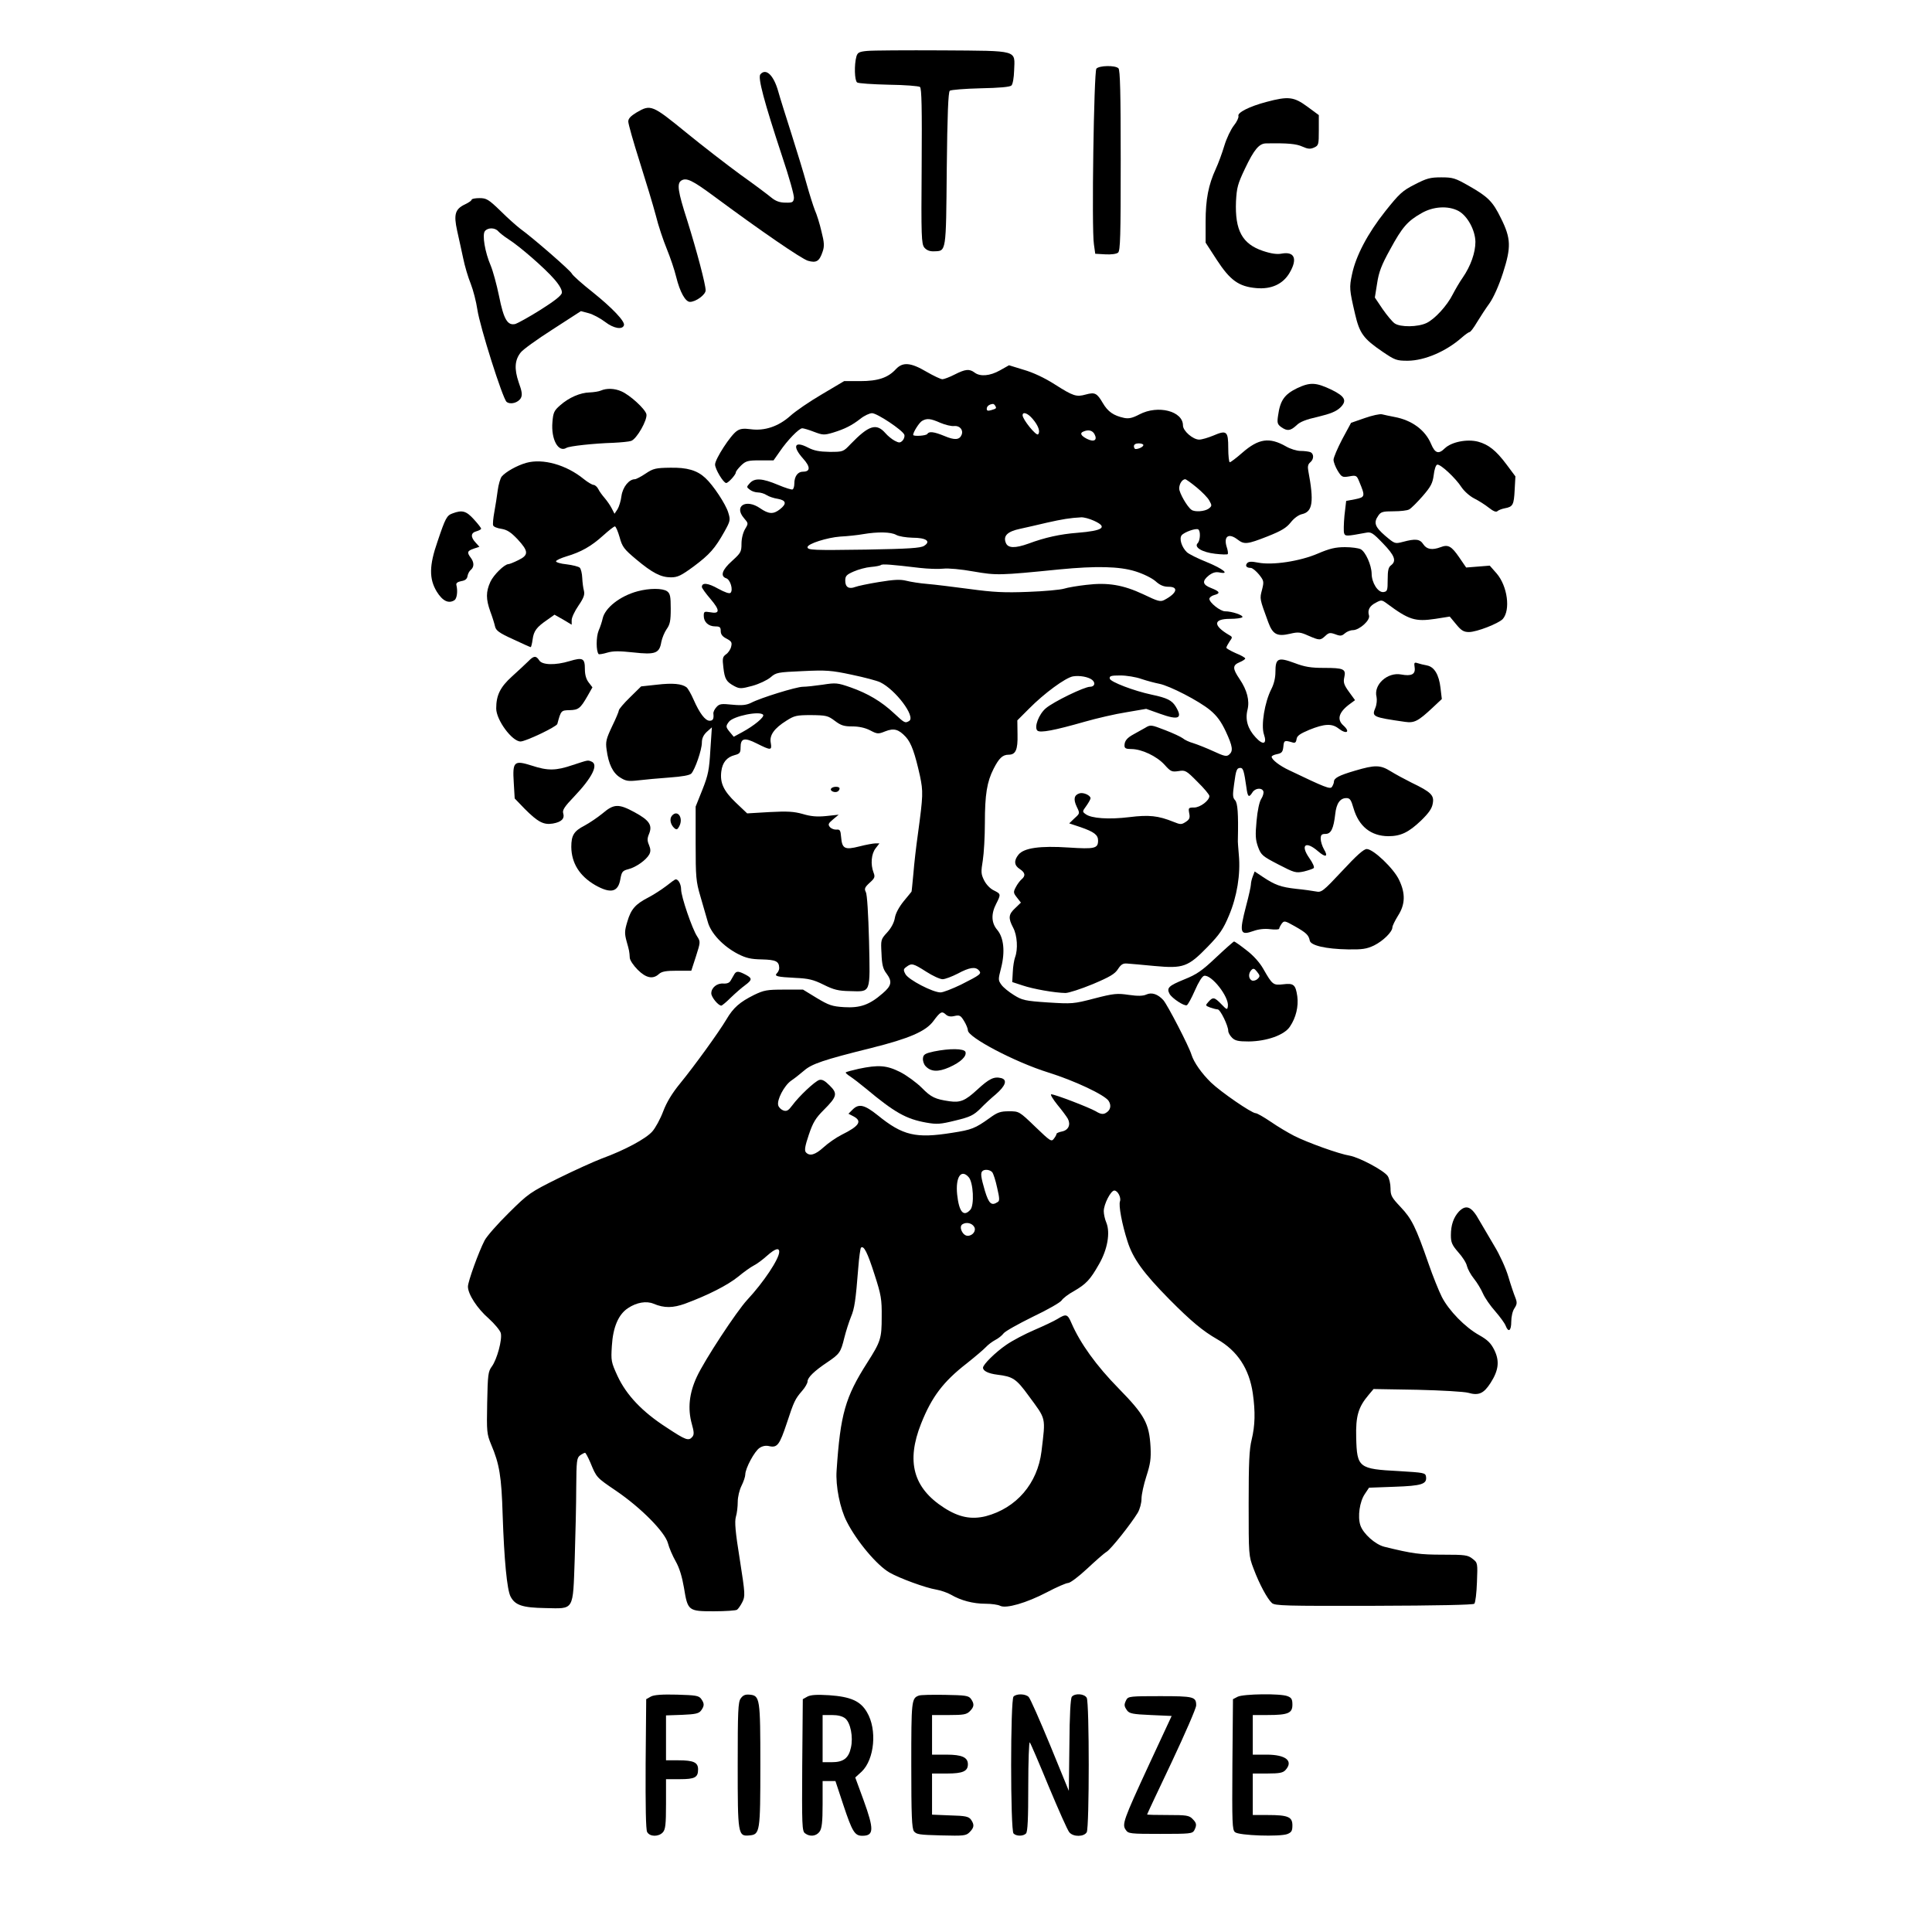
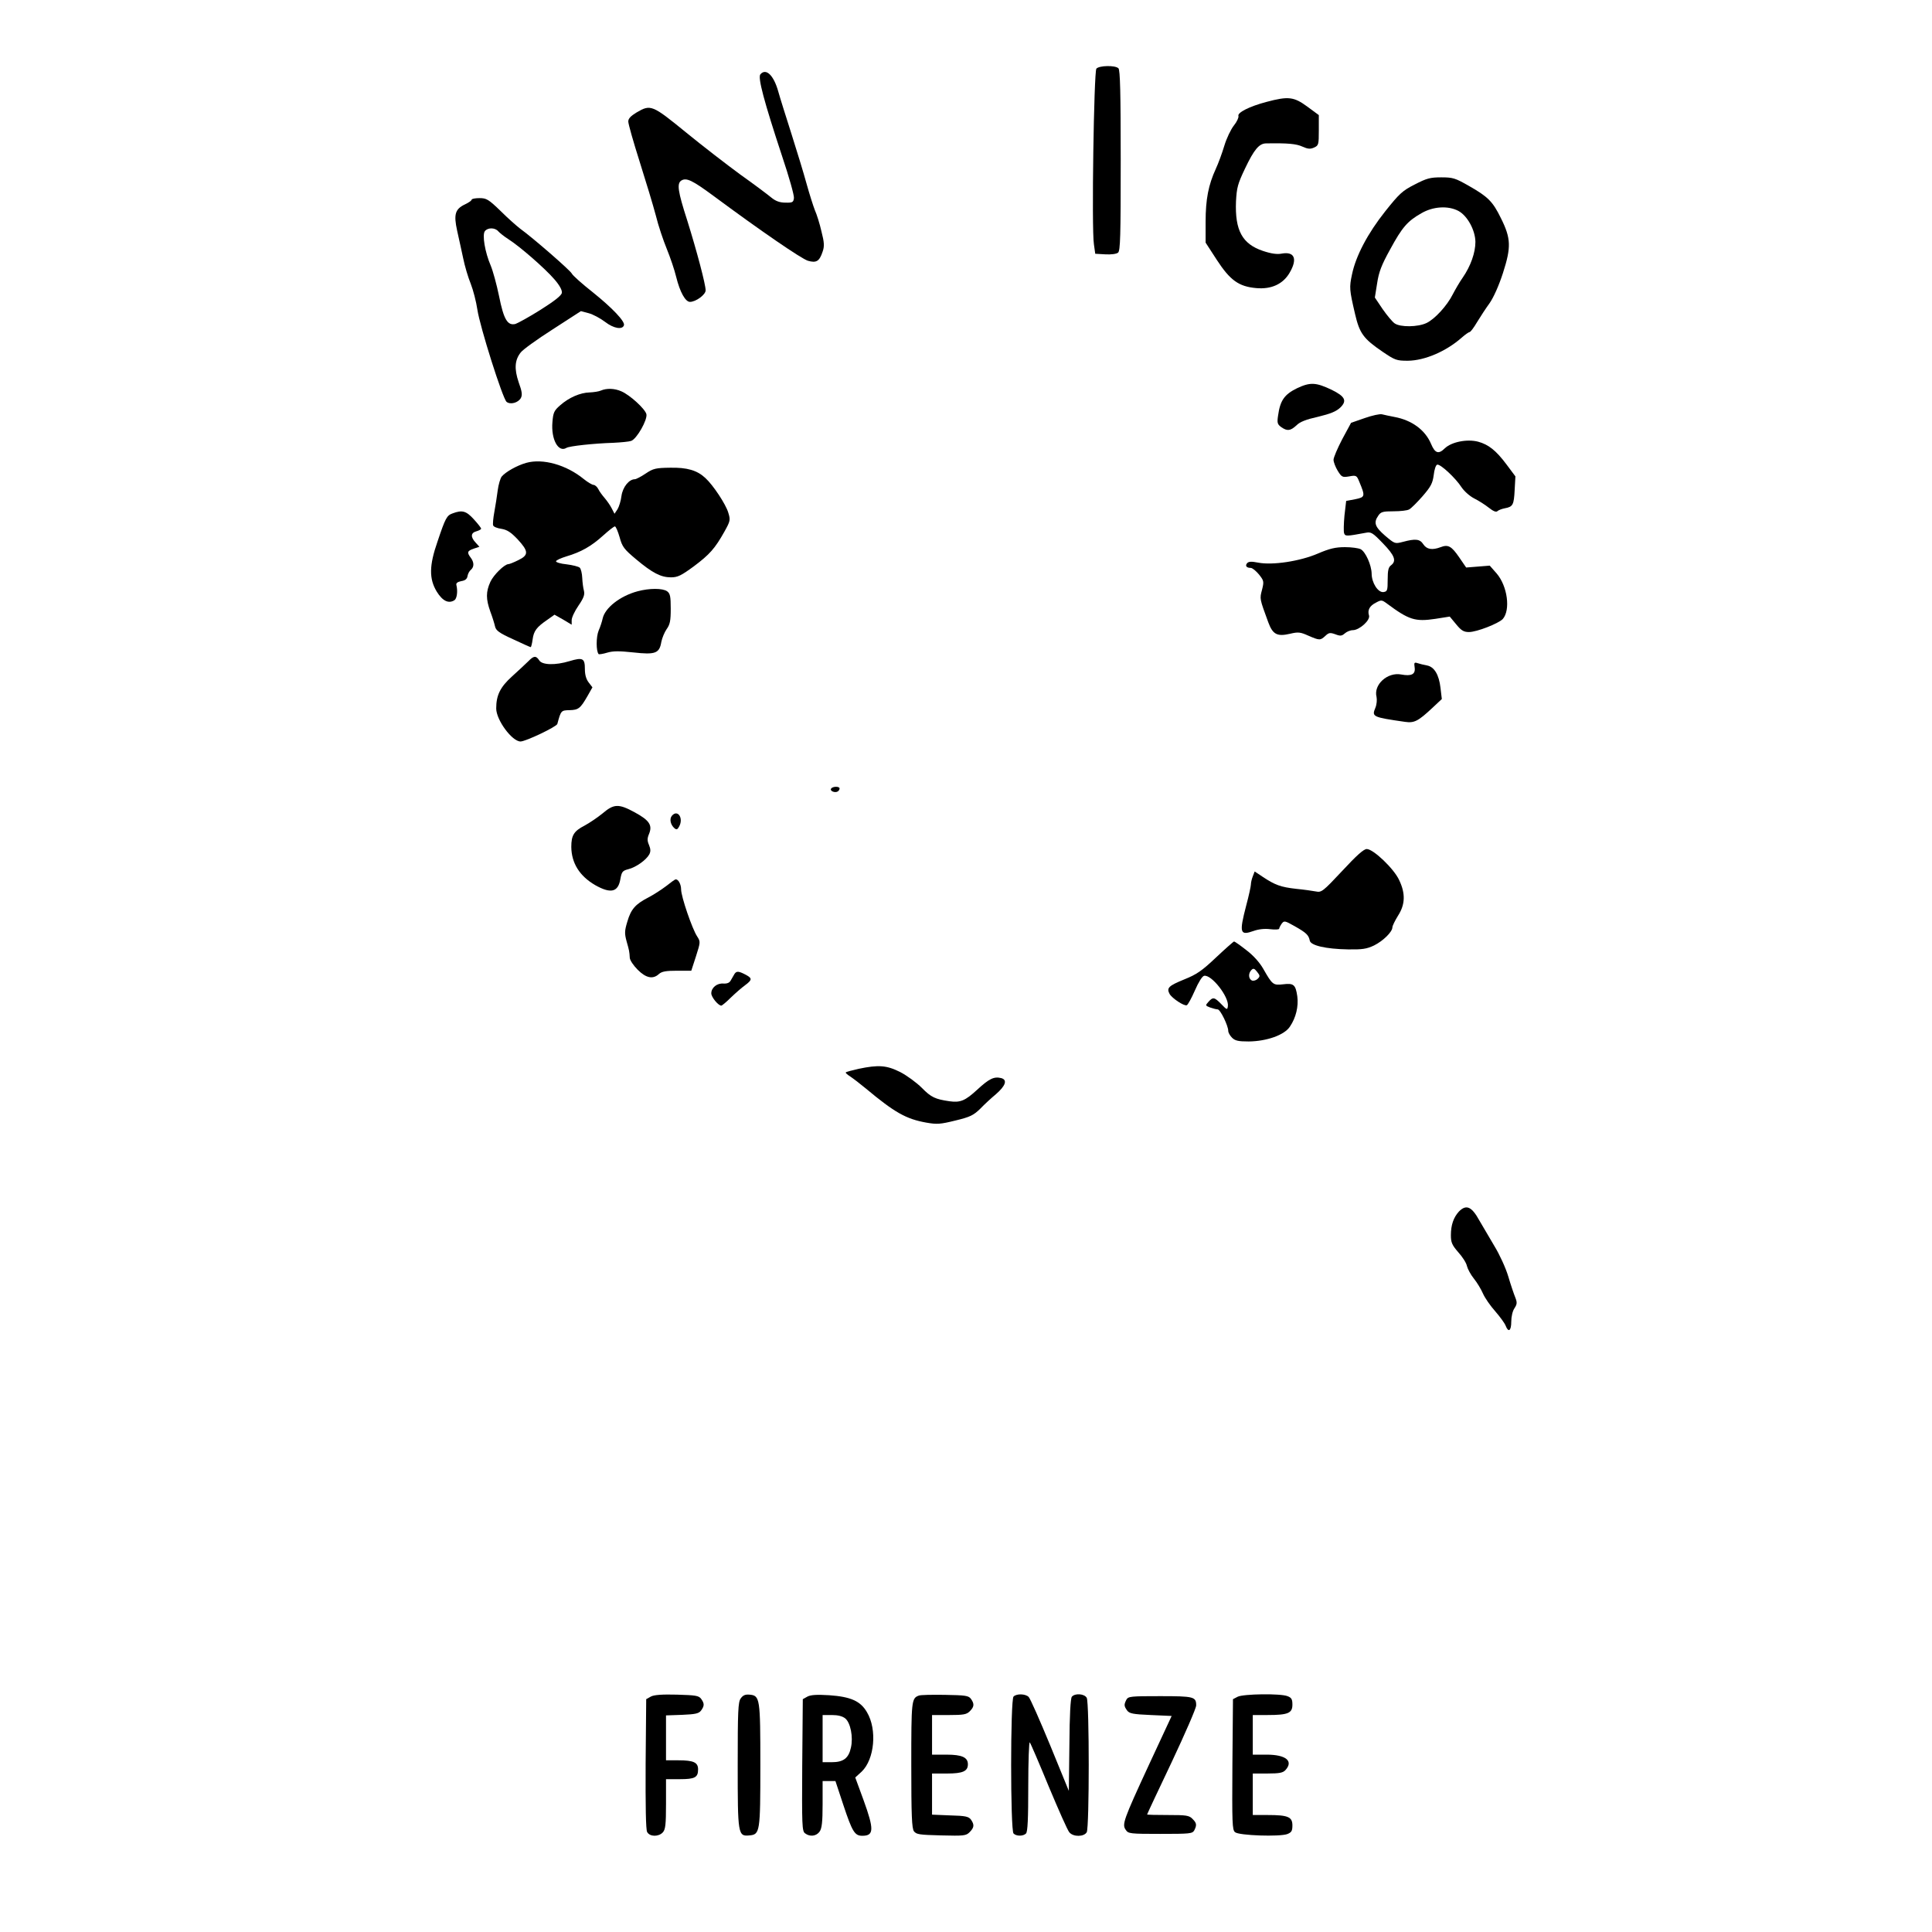
<svg xmlns="http://www.w3.org/2000/svg" version="1.0" width="1024pt" height="1024pt" viewBox="0 0 1024 1024" preserveAspectRatio="xMidYMid meet">
  <g transform="translate(0,1024) scale(0.1,-0.1)" fill="#000000" stroke="none">
-     <path d="M4595 9970 c-42 -4 -50 -9 -56 -30 -12 -43 -10 -127 4 -137 6 -5 82 -10 167 -12 85 -1 160 -7 166 -12 9 -7 11 -112 9 -420 -3 -375 -1 -411 14 -431 12 -14 28 -21 51 -20 66 2 64 -11 68 437 3 288 8 407 16 414 6 5 80 11 163 13 101 2 156 7 164 15 7 7 13 42 14 78 4 112 29 105 -380 108 -192 1 -372 0 -400 -3z" />
    <path d="M5811 9876 c-13 -16 -26 -851 -13 -931 l7 -50 53 -3 c31 -2 60 2 68 9 12 10 14 89 14 488 0 358 -3 480 -12 489 -17 17 -103 15 -117 -2z" />
    <path d="M4030 9846 c-14 -18 19 -142 116 -436 36 -107 64 -206 62 -220 -3 -22 -7 -25 -45 -24 -30 0 -52 8 -75 27 -18 15 -91 70 -163 121 -71 52 -202 153 -290 225 -178 145 -186 149 -261 105 -31 -19 -44 -32 -44 -48 0 -13 27 -108 60 -212 33 -104 72 -233 86 -286 13 -54 40 -133 58 -177 18 -44 41 -111 50 -149 20 -81 49 -132 73 -132 31 0 83 38 83 61 0 32 -47 209 -97 369 -51 158 -56 197 -32 213 27 17 59 1 169 -80 255 -189 467 -334 502 -345 45 -13 61 -3 78 48 10 28 9 49 -6 107 -9 40 -25 91 -35 113 -9 23 -29 86 -44 140 -15 55 -51 173 -80 264 -29 91 -61 192 -70 225 -24 86 -65 126 -95 91z" />
    <path d="M6713 9700 c-91 -24 -156 -57 -149 -75 2 -8 -8 -30 -24 -50 -16 -20 -39 -68 -51 -108 -12 -40 -32 -94 -45 -122 -39 -85 -54 -161 -54 -280 l0 -111 59 -91 c71 -109 117 -142 210 -150 79 -7 141 21 176 81 43 73 27 114 -41 102 -24 -5 -55 -1 -100 14 -110 37 -149 109 -143 262 4 74 9 93 48 175 48 101 75 133 112 133 114 2 159 -2 192 -17 29 -13 42 -14 62 -5 24 11 25 16 25 92 l0 80 -61 45 c-71 52 -100 56 -216 25z" />
    <path d="M7498 9262 c-65 -33 -81 -48 -156 -142 -93 -117 -156 -237 -176 -334 -15 -70 -14 -81 16 -210 24 -103 44 -131 147 -201 65 -44 73 -47 133 -47 89 1 202 49 286 123 18 16 37 29 41 29 5 0 23 24 40 53 17 28 47 74 66 100 21 30 49 92 71 160 44 137 43 183 -11 291 -43 88 -68 113 -170 171 -72 41 -84 45 -146 45 -59 0 -77 -5 -141 -38z m232 -140 c48 -26 89 -102 90 -164 0 -57 -25 -128 -67 -189 -17 -24 -40 -64 -53 -89 -30 -60 -95 -131 -139 -152 -46 -22 -139 -23 -169 -2 -12 8 -41 43 -64 76 l-41 61 12 75 c9 60 23 97 69 180 64 118 92 150 166 192 62 36 141 41 196 12z" />
    <path d="M2500 9182 c0 -5 -16 -16 -35 -25 -53 -25 -61 -53 -42 -140 9 -39 23 -105 32 -146 8 -40 26 -101 40 -135 13 -33 29 -95 35 -136 13 -90 134 -472 155 -490 20 -16 62 -5 76 21 8 16 6 34 -12 83 -24 71 -21 118 11 158 10 14 86 69 169 122 l150 97 41 -11 c23 -6 62 -27 87 -46 45 -35 92 -43 100 -18 7 20 -62 92 -164 174 -57 45 -108 90 -113 101 -10 18 -205 188 -273 237 -17 13 -64 54 -103 93 -65 63 -76 69 -113 69 -23 0 -41 -4 -41 -8z m141 -168 c8 -9 32 -28 54 -42 60 -38 194 -155 243 -212 28 -32 42 -58 40 -72 -2 -14 -37 -42 -113 -90 -60 -38 -121 -71 -133 -75 -42 -10 -62 23 -87 148 -13 63 -33 135 -44 161 -31 72 -46 164 -31 183 16 20 54 19 71 -1z" />
-     <path d="M4749 8284 c-42 -46 -95 -64 -190 -64 l-85 0 -118 -70 c-65 -38 -141 -90 -168 -115 -62 -55 -135 -80 -209 -70 -37 5 -56 3 -73 -9 -33 -21 -116 -149 -116 -178 0 -24 44 -98 59 -98 11 0 51 44 51 56 0 6 13 22 28 37 25 24 36 27 100 27 l72 0 33 47 c40 59 102 123 119 123 7 0 35 -8 63 -19 45 -17 53 -18 100 -4 62 19 100 38 146 74 20 16 48 29 61 29 27 0 162 -90 171 -114 3 -8 -1 -22 -9 -31 -13 -13 -19 -13 -42 -1 -15 8 -37 26 -49 40 -48 55 -88 42 -184 -57 -40 -42 -40 -42 -112 -42 -55 1 -82 6 -115 23 -71 37 -84 7 -26 -58 40 -44 40 -70 0 -70 -28 0 -46 -25 -46 -64 0 -14 -4 -27 -9 -30 -4 -3 -39 8 -77 24 -83 35 -124 38 -150 9 -18 -20 -18 -21 1 -35 10 -8 29 -14 42 -14 13 0 34 -6 46 -14 12 -8 39 -17 60 -20 44 -8 48 -26 11 -55 -35 -28 -60 -26 -105 5 -75 52 -141 12 -86 -52 24 -28 24 -28 6 -58 -11 -19 -19 -50 -19 -78 0 -43 -4 -49 -50 -91 -53 -47 -64 -81 -31 -92 22 -7 38 -62 23 -77 -6 -6 -29 2 -66 22 -53 30 -86 34 -86 9 0 -6 21 -35 46 -64 51 -60 50 -80 -2 -70 -31 5 -34 4 -34 -19 0 -33 25 -56 61 -56 24 0 29 -4 29 -25 0 -17 9 -29 31 -40 26 -14 30 -20 24 -43 -3 -14 -16 -33 -27 -40 -18 -13 -20 -22 -14 -70 7 -62 16 -76 59 -99 27 -14 36 -14 95 2 36 10 78 30 96 45 30 26 37 27 170 33 125 6 152 4 260 -19 67 -14 135 -32 151 -40 81 -39 189 -182 154 -205 -22 -13 -24 -12 -80 40 -67 63 -140 106 -231 138 -69 24 -78 25 -148 14 -41 -6 -88 -11 -105 -11 -34 0 -225 -59 -274 -85 -25 -12 -47 -15 -99 -10 -59 6 -69 5 -85 -13 -10 -11 -17 -26 -16 -34 3 -28 -2 -38 -20 -38 -23 0 -53 39 -85 112 -13 30 -30 59 -37 65 -25 19 -73 24 -158 14 l-83 -9 -59 -58 c-33 -32 -59 -63 -59 -69 0 -6 -16 -44 -36 -85 -31 -66 -35 -81 -29 -123 10 -76 33 -124 72 -148 30 -19 43 -21 96 -15 34 4 108 11 165 15 69 5 107 12 116 21 20 22 56 126 56 164 0 22 8 40 26 57 l27 24 -8 -120 c-6 -104 -11 -132 -42 -210 l-36 -90 0 -195 c0 -179 2 -202 25 -280 14 -47 31 -107 39 -135 16 -61 81 -130 160 -171 43 -22 69 -28 127 -29 75 -2 91 -10 92 -46 0 -8 -5 -20 -12 -27 -16 -16 0 -20 99 -25 67 -3 94 -9 148 -36 54 -27 79 -33 139 -34 114 -3 108 -17 102 265 -4 145 -10 247 -17 260 -9 17 -6 25 20 49 27 24 30 31 21 54 -17 44 -12 100 11 129 l20 26 -21 0 c-11 0 -50 -7 -85 -16 -78 -20 -92 -12 -97 49 -3 36 -6 42 -25 40 -11 -1 -27 5 -34 13 -12 14 -9 20 16 41 l30 25 -66 -7 c-49 -5 -82 -2 -125 11 -47 13 -80 15 -176 10 l-118 -7 -60 57 c-65 62 -85 105 -77 166 6 47 29 75 71 86 27 7 31 13 31 40 0 50 20 55 87 21 74 -37 80 -37 73 4 -8 40 18 77 84 118 41 26 53 29 130 29 80 -1 89 -3 125 -30 33 -25 49 -30 93 -30 35 0 68 -7 95 -21 38 -20 43 -20 80 -5 46 18 71 11 109 -30 29 -32 48 -86 75 -207 17 -83 17 -101 -11 -307 -9 -63 -20 -158 -24 -210 -5 -52 -9 -96 -10 -96 -1 -1 -19 -24 -41 -50 -25 -31 -43 -64 -47 -88 -4 -25 -19 -54 -41 -78 -34 -37 -34 -39 -30 -112 2 -58 8 -82 26 -105 32 -43 28 -65 -20 -106 -70 -61 -119 -78 -204 -73 -64 4 -81 10 -146 49 l-72 44 -101 0 c-90 0 -106 -3 -158 -28 -76 -38 -110 -67 -147 -130 -41 -69 -170 -247 -246 -340 -41 -50 -71 -99 -89 -147 -15 -40 -41 -88 -58 -107 -33 -38 -146 -99 -267 -143 -42 -16 -146 -63 -231 -105 -149 -74 -158 -80 -262 -183 -60 -59 -118 -125 -129 -147 -31 -60 -88 -217 -88 -244 0 -40 49 -116 110 -169 31 -28 60 -63 64 -77 9 -34 -20 -140 -47 -177 -20 -27 -22 -43 -25 -193 -3 -154 -2 -165 21 -221 44 -103 55 -170 61 -373 8 -238 23 -397 42 -433 24 -46 63 -59 184 -61 155 -3 146 -19 156 261 4 125 8 296 8 380 1 140 3 155 20 168 11 8 23 14 27 14 3 0 16 -24 28 -52 33 -80 31 -78 137 -150 132 -90 258 -218 274 -277 6 -24 25 -68 41 -96 20 -35 34 -82 44 -140 20 -123 23 -125 159 -125 61 0 116 4 122 8 6 4 19 22 28 40 16 32 16 41 -13 226 -24 148 -28 200 -21 226 6 19 10 55 10 80 0 26 9 63 20 85 11 22 20 49 20 60 0 32 49 124 76 141 15 10 33 14 52 9 42 -9 54 8 92 122 38 116 44 128 81 171 16 18 29 41 29 50 0 21 36 56 105 102 65 44 71 52 90 130 9 36 25 85 35 110 19 45 25 85 39 262 4 54 11 101 14 105 15 14 35 -26 72 -142 35 -108 39 -131 38 -225 0 -114 -5 -130 -77 -243 -116 -182 -142 -272 -162 -571 -6 -81 18 -202 54 -271 52 -103 160 -232 227 -270 52 -30 191 -81 247 -90 23 -4 59 -16 78 -27 53 -31 118 -48 183 -48 32 0 67 -5 78 -11 31 -16 139 15 248 72 51 27 102 49 112 49 11 0 56 34 100 75 44 41 91 83 105 91 24 16 126 144 164 206 11 19 20 51 20 74 0 23 12 77 26 120 21 65 25 93 22 154 -7 126 -31 170 -169 311 -119 121 -204 240 -250 346 -21 49 -28 51 -75 22 -18 -11 -73 -37 -122 -58 -49 -21 -116 -56 -149 -79 -57 -39 -123 -104 -123 -121 0 -17 28 -31 76 -37 82 -10 100 -21 166 -112 94 -128 90 -109 68 -294 -21 -171 -133 -301 -295 -344 -77 -19 -143 -6 -222 45 -163 105 -201 245 -121 446 56 141 117 222 242 319 44 35 90 74 101 86 11 12 33 29 50 38 16 8 36 24 44 35 8 11 78 50 155 88 78 37 146 76 153 87 6 10 35 33 65 49 65 38 86 60 133 143 45 78 60 166 39 219 -8 18 -14 46 -14 62 0 36 37 109 56 109 18 0 37 -37 30 -57 -8 -21 10 -120 40 -213 29 -91 84 -167 221 -306 117 -118 179 -169 254 -212 107 -61 170 -156 189 -287 14 -99 12 -170 -6 -245 -13 -52 -16 -122 -16 -340 0 -272 0 -276 26 -344 31 -83 73 -160 97 -182 16 -15 70 -16 541 -15 335 1 526 5 532 11 6 6 12 57 14 114 4 102 4 103 -23 124 -25 20 -40 22 -157 22 -122 0 -161 5 -311 42 -48 12 -112 69 -127 114 -15 46 -4 125 24 166 l22 33 135 5 c145 5 173 14 167 54 -3 20 -12 21 -143 29 -214 11 -223 18 -227 177 -3 115 11 162 66 227 l26 31 233 -4 c127 -3 248 -10 269 -16 55 -16 82 -4 118 52 43 67 49 116 20 175 -18 36 -35 53 -79 78 -76 42 -162 131 -199 203 -16 32 -48 111 -70 175 -68 196 -90 240 -148 301 -48 51 -54 61 -54 100 0 24 -7 53 -15 65 -21 30 -151 99 -202 108 -56 9 -223 69 -294 105 -31 16 -87 49 -123 74 -37 25 -73 46 -81 46 -21 0 -184 112 -237 163 -50 49 -90 106 -103 147 -13 44 -127 264 -149 289 -29 32 -61 43 -90 30 -17 -8 -45 -9 -93 -2 -61 9 -79 8 -183 -19 -111 -29 -118 -29 -247 -21 -120 8 -136 12 -179 39 -26 16 -56 40 -66 54 -18 25 -18 28 -2 90 22 86 14 160 -20 201 -32 37 -34 85 -6 139 26 51 25 52 -13 71 -19 9 -40 31 -51 53 -17 34 -17 45 -7 106 6 38 11 127 11 198 0 151 11 218 46 287 29 57 48 75 80 75 37 0 49 26 47 107 l-1 75 62 62 c81 82 192 163 232 171 35 6 81 -2 102 -18 20 -16 14 -37 -11 -37 -30 0 -193 -79 -234 -114 -37 -31 -63 -100 -45 -118 14 -14 91 1 252 47 63 18 162 41 220 50 l105 18 73 -26 c100 -36 122 -25 83 39 -20 32 -45 45 -126 62 -95 20 -220 68 -223 85 -3 14 6 17 56 17 32 0 83 -8 113 -19 30 -10 72 -21 93 -25 56 -11 211 -91 270 -140 36 -30 58 -60 83 -113 37 -80 40 -104 17 -123 -13 -11 -26 -8 -82 18 -37 17 -85 36 -107 43 -22 6 -47 18 -56 26 -9 7 -51 27 -93 43 -75 29 -78 30 -107 12 -17 -9 -44 -25 -61 -34 -35 -19 -48 -35 -48 -60 0 -14 8 -18 36 -18 55 0 135 -38 176 -83 33 -37 39 -39 74 -34 36 6 41 4 101 -57 35 -34 63 -68 63 -75 0 -24 -49 -61 -81 -61 -30 0 -31 -2 -26 -30 5 -24 2 -33 -18 -46 -23 -15 -28 -15 -65 0 -82 33 -130 38 -235 25 -107 -13 -201 -7 -231 16 -18 13 -18 14 4 44 12 17 22 35 22 40 0 16 -39 33 -59 26 -28 -9 -33 -31 -14 -71 17 -35 17 -35 -12 -61 l-28 -27 60 -20 c72 -25 93 -41 93 -71 0 -42 -18 -46 -156 -37 -152 10 -237 -2 -266 -38 -25 -31 -23 -57 7 -76 29 -19 32 -36 9 -55 -8 -7 -22 -25 -30 -41 -14 -26 -13 -31 6 -55 l21 -27 -30 -29 c-36 -33 -38 -53 -11 -104 22 -41 26 -115 10 -157 -5 -14 -11 -49 -12 -78 l-3 -53 55 -18 c56 -19 169 -39 227 -40 17 0 82 21 145 47 90 38 117 54 133 79 17 26 27 32 50 30 17 -1 82 -7 145 -13 152 -14 177 -5 281 102 64 66 83 94 113 166 42 99 62 218 52 322 -3 36 -6 72 -5 80 3 138 -1 194 -15 209 -13 14 -13 28 -5 85 10 76 14 86 34 86 14 0 19 -18 31 -102 7 -53 13 -58 32 -28 14 23 50 27 58 6 3 -8 -2 -26 -11 -40 -10 -15 -20 -61 -25 -117 -7 -76 -6 -99 8 -138 16 -43 23 -49 108 -93 85 -44 92 -46 135 -37 24 6 48 14 52 18 5 5 -6 29 -24 54 -48 69 -19 92 46 36 41 -36 57 -31 32 10 -9 16 -17 41 -17 55 0 21 5 26 25 26 30 0 43 28 52 105 6 57 26 85 59 85 19 0 25 -9 38 -54 28 -96 92 -147 184 -148 66 0 108 20 174 83 41 40 58 64 62 91 8 43 -9 60 -113 110 -36 18 -86 45 -110 60 -55 34 -82 35 -190 3 -85 -25 -111 -39 -111 -59 0 -6 -5 -18 -10 -26 -9 -15 -36 -4 -226 87 -52 24 -94 57 -94 72 0 5 13 11 29 14 25 5 30 12 33 39 3 34 6 35 45 24 17 -6 22 -2 25 16 2 18 18 29 68 50 79 32 119 34 153 8 43 -34 67 -21 27 15 -37 33 -23 73 39 117 l23 17 -32 44 c-27 37 -31 51 -25 77 10 44 -3 50 -107 50 -69 0 -102 5 -157 26 -87 32 -101 26 -101 -48 0 -31 -8 -64 -22 -91 -35 -69 -55 -191 -39 -239 18 -52 -4 -60 -44 -16 -42 45 -56 94 -43 146 12 49 -2 104 -42 163 -38 56 -38 73 0 89 17 7 30 16 30 20 0 4 -22 17 -50 28 -27 12 -50 25 -50 29 0 5 8 19 17 33 16 22 16 24 -2 34 -87 51 -85 86 4 86 33 0 62 4 66 9 6 10 -55 31 -92 31 -25 0 -83 46 -83 66 0 7 11 16 25 20 35 9 31 19 -15 37 -47 18 -50 37 -13 67 20 15 36 20 56 16 58 -12 20 19 -65 54 -48 19 -96 43 -107 53 -28 27 -42 72 -28 90 14 17 76 39 88 31 13 -8 11 -58 -3 -73 -21 -21 23 -48 92 -56 34 -4 64 -5 67 -2 3 3 1 19 -4 34 -20 60 8 81 57 43 35 -27 51 -25 158 17 73 29 100 45 123 74 18 23 42 40 60 44 57 13 64 66 33 231 -4 21 -1 34 10 43 21 17 21 47 0 55 -9 3 -32 6 -51 6 -20 0 -55 11 -77 24 -88 50 -145 42 -232 -34 -32 -28 -61 -50 -66 -50 -4 0 -8 34 -8 75 0 90 -8 97 -80 66 -27 -11 -60 -21 -74 -21 -33 0 -86 46 -86 75 0 76 -132 110 -230 59 -38 -20 -57 -24 -82 -19 -56 12 -86 33 -113 79 -31 53 -42 58 -90 45 -50 -14 -66 -9 -165 54 -53 34 -115 63 -164 77 l-78 24 -48 -27 c-53 -30 -105 -34 -134 -12 -28 21 -49 19 -106 -10 -27 -14 -57 -25 -65 -25 -9 0 -47 18 -85 40 -83 49 -125 52 -161 14z m526 -195 c8 -13 6 -15 -22 -23 -17 -5 -23 -3 -23 7 0 14 13 24 32 26 4 1 10 -4 13 -10z m198 -69 c31 -36 42 -69 29 -82 -10 -10 -82 79 -82 101 0 21 28 11 53 -19z m-489 -21 c26 -11 59 -19 73 -17 29 3 50 -20 40 -46 -11 -28 -37 -30 -91 -7 -56 23 -82 26 -91 11 -6 -10 -75 -14 -75 -5 0 15 32 65 47 74 26 15 45 13 97 -10z m817 -60 c17 -32 -2 -44 -40 -25 -33 17 -39 31 -18 39 26 11 47 6 58 -14z m259 -58 c0 -9 -24 -21 -41 -21 -5 0 -9 7 -9 15 0 9 9 15 25 15 14 0 25 -4 25 -9z m282 -224 c29 -24 60 -55 68 -71 14 -25 14 -28 -4 -42 -21 -15 -74 -19 -91 -6 -23 16 -65 90 -65 113 0 24 16 49 32 49 4 0 31 -19 60 -43z m-544 -177 c75 -34 50 -53 -88 -64 -91 -7 -172 -25 -258 -57 -72 -26 -110 -25 -121 4 -15 37 9 60 75 74 33 7 97 22 144 33 80 18 122 25 180 28 14 1 44 -7 68 -18z m-1048 -75 c14 -8 52 -14 86 -15 73 0 100 -19 62 -43 -18 -12 -83 -16 -308 -20 -280 -4 -310 -3 -310 13 0 18 105 51 173 56 40 2 95 8 122 13 77 13 147 12 175 -4z m125 -175 c44 -5 100 -7 125 -4 26 3 94 -3 160 -15 122 -21 136 -21 455 11 197 19 318 16 402 -10 42 -13 87 -35 107 -52 24 -22 44 -30 70 -30 55 0 44 -35 -23 -70 -21 -11 -34 -7 -111 30 -107 50 -188 64 -303 50 -45 -5 -98 -14 -117 -20 -19 -6 -105 -14 -190 -17 -126 -5 -185 -2 -310 15 -85 11 -186 24 -225 27 -38 3 -89 11 -112 17 -33 8 -65 6 -145 -7 -56 -9 -112 -21 -125 -26 -34 -13 -53 -1 -53 33 0 25 6 32 45 49 25 11 66 22 91 24 26 2 49 7 53 10 6 7 55 3 206 -15z m-830 -779 c7 -12 -49 -58 -110 -91 l-46 -25 -20 24 c-23 28 -23 32 -6 55 23 31 167 60 182 37z m864 -1361 c34 -22 73 -40 87 -40 13 0 50 14 81 30 61 33 94 38 112 16 15 -17 7 -23 -96 -75 -46 -22 -94 -41 -108 -41 -41 0 -170 67 -186 97 -12 22 -11 27 6 39 27 20 35 18 104 -26z m150 -235 c27 6 33 3 51 -27 11 -18 20 -40 20 -49 0 -37 249 -168 425 -223 141 -44 300 -119 321 -151 16 -25 10 -51 -17 -65 -13 -7 -27 -5 -51 10 -37 21 -216 90 -236 90 -7 0 8 -25 32 -55 25 -30 50 -64 56 -75 16 -31 3 -60 -31 -67 -16 -3 -29 -9 -29 -12 0 -4 -6 -16 -14 -26 -13 -18 -19 -14 -99 63 -85 82 -86 82 -139 82 -45 0 -61 -5 -103 -36 -77 -55 -95 -62 -198 -78 -193 -31 -262 -15 -395 93 -70 56 -100 63 -133 30 l-22 -22 27 -14 c47 -25 31 -51 -62 -97 -30 -15 -73 -45 -97 -67 -44 -40 -74 -49 -94 -26 -8 10 -4 34 16 93 22 65 36 88 79 131 71 71 75 87 31 130 -26 26 -40 33 -55 29 -24 -8 -107 -86 -143 -135 -20 -27 -29 -32 -46 -27 -12 4 -25 16 -28 27 -9 28 31 105 68 131 18 12 48 36 68 53 41 36 101 57 359 121 200 50 287 88 327 142 37 50 45 54 65 36 11 -11 26 -14 47 -9z m200 -828 c6 -7 18 -44 26 -82 13 -56 14 -70 3 -76 -33 -22 -47 -9 -68 60 -21 72 -24 94 -13 104 11 11 40 8 52 -6z m-125 -26 c25 -27 31 -149 9 -173 -36 -40 -60 -12 -70 82 -9 91 21 136 61 91z m29 -263 c13 -20 -7 -48 -34 -48 -27 0 -49 48 -28 61 20 13 50 7 62 -13z m-1033 -133 c0 -37 -83 -162 -170 -255 -57 -62 -226 -319 -267 -408 -40 -86 -49 -168 -26 -250 12 -42 12 -56 3 -67 -20 -24 -34 -19 -137 49 -129 83 -213 172 -260 273 -34 74 -35 81 -30 160 6 99 35 167 86 200 45 30 97 39 135 23 57 -24 103 -23 169 1 121 45 223 97 279 142 30 25 68 52 84 60 16 8 47 31 69 51 43 38 65 45 65 21z" />
-     <path d="M4950 4667 c-46 -10 -56 -16 -58 -35 -2 -13 4 -32 13 -42 28 -31 67 -33 126 -7 61 27 94 59 86 82 -8 18 -83 19 -167 2z" />
    <path d="M4551 4575 c-35 -8 -66 -16 -68 -19 -3 -2 8 -12 24 -22 15 -10 53 -39 83 -64 152 -127 213 -161 319 -180 57 -10 74 -9 155 11 79 19 96 28 132 63 22 23 59 57 82 76 52 45 63 77 28 86 -38 9 -63 -3 -127 -62 -63 -58 -89 -69 -146 -61 -76 11 -98 21 -147 71 -28 28 -80 66 -115 84 -72 36 -115 39 -220 17z" />
    <path d="M6874 8182 c-67 -33 -89 -65 -100 -145 -6 -39 -3 -46 17 -61 32 -22 48 -20 80 9 18 19 52 32 115 46 66 16 96 28 118 49 37 36 25 59 -46 94 -84 40 -114 41 -184 8z" />
    <path d="M3185 8170 c-11 -5 -38 -9 -60 -10 -49 -1 -110 -27 -157 -69 -31 -27 -36 -38 -40 -88 -8 -91 31 -163 74 -137 15 10 149 24 248 27 41 2 84 6 95 10 30 10 88 113 81 142 -7 28 -88 102 -133 121 -36 16 -78 17 -108 4z" />
    <path d="M7233 8024 l-72 -25 -47 -87 c-25 -48 -46 -97 -46 -109 0 -12 10 -38 22 -58 21 -34 25 -36 61 -30 37 7 40 5 53 -27 33 -79 32 -83 -21 -94 l-48 -9 -9 -77 c-4 -43 -5 -85 -2 -94 6 -17 12 -17 114 2 29 6 37 1 92 -56 62 -64 73 -93 43 -116 -14 -10 -18 -27 -18 -76 0 -58 -2 -63 -22 -66 -29 -4 -63 49 -63 98 -1 45 -32 115 -58 129 -12 6 -49 11 -83 11 -50 0 -81 -7 -144 -34 -95 -41 -241 -63 -317 -48 -35 7 -50 6 -58 -3 -12 -14 -3 -25 19 -25 9 0 28 -16 44 -35 26 -33 27 -37 16 -81 -13 -49 -13 -46 33 -172 24 -65 47 -77 116 -61 42 10 54 9 96 -10 60 -26 64 -26 91 -1 18 17 25 18 53 8 26 -10 34 -9 50 5 10 9 29 17 43 17 35 1 93 53 85 78 -9 28 3 51 37 68 28 15 31 15 58 -5 117 -87 150 -97 257 -81 l76 12 34 -41 c27 -33 40 -41 68 -41 41 0 156 45 179 69 42 48 25 174 -32 241 l-37 42 -62 -5 -63 -5 -37 54 c-41 60 -59 69 -98 54 -45 -17 -74 -12 -92 15 -18 28 -41 31 -108 13 -43 -11 -43 -11 -95 33 -54 47 -62 69 -35 107 13 19 24 22 80 22 36 0 73 4 83 10 10 5 42 37 71 70 44 51 53 68 59 112 3 28 11 53 18 55 16 6 99 -72 129 -119 14 -21 43 -47 66 -59 24 -12 59 -34 79 -50 24 -19 39 -25 46 -18 5 5 23 12 39 15 43 8 48 18 52 97 l4 72 -47 63 c-56 75 -96 106 -151 121 -58 15 -140 -1 -176 -35 -33 -33 -52 -27 -73 23 -31 74 -102 126 -194 143 -25 5 -55 11 -66 14 -11 3 -52 -6 -92 -20z" />
    <path d="M2790 7787 c-50 -14 -110 -48 -131 -73 -7 -9 -17 -42 -21 -73 -4 -31 -12 -83 -18 -115 -6 -33 -9 -65 -6 -71 2 -7 22 -15 44 -18 30 -5 50 -18 86 -56 58 -63 59 -83 3 -110 -24 -12 -47 -21 -52 -21 -21 0 -79 -57 -96 -94 -24 -53 -24 -91 0 -158 11 -29 22 -65 25 -79 5 -21 22 -34 95 -67 49 -23 91 -42 94 -42 2 0 7 18 10 41 6 45 21 65 78 104 l38 27 46 -26 45 -27 0 24 c0 14 16 48 36 77 28 41 34 58 29 79 -4 14 -8 45 -9 68 -1 24 -7 48 -13 54 -6 6 -38 14 -70 18 -32 3 -57 11 -56 16 1 6 26 17 55 26 78 23 132 54 193 109 31 28 59 50 64 50 5 0 16 -26 25 -57 14 -52 24 -64 87 -117 87 -73 132 -96 185 -96 36 0 54 9 121 58 84 63 112 94 163 185 31 56 32 61 20 100 -13 44 -80 146 -122 184 -43 40 -96 56 -187 54 -75 -1 -89 -4 -129 -31 -25 -17 -51 -30 -57 -30 -31 0 -64 -41 -71 -88 -3 -26 -13 -58 -21 -71 l-16 -24 -15 29 c-8 16 -25 40 -37 54 -12 14 -28 35 -34 48 -6 12 -18 22 -25 22 -7 0 -31 14 -52 31 -93 76 -217 110 -304 86z" />
    <path d="M2399 7519 c-31 -11 -38 -24 -80 -149 -45 -129 -45 -198 -4 -266 31 -50 63 -65 94 -45 13 9 18 48 10 80 -3 10 6 17 26 21 21 3 31 12 33 27 2 12 10 27 18 33 18 16 17 40 -1 64 -21 28 -19 36 16 48 l30 10 -20 22 c-28 30 -26 52 4 60 14 4 25 10 25 14 0 4 -17 26 -39 50 -40 44 -61 50 -112 31z" />
    <path d="M3379 7106 c-93 -25 -173 -88 -185 -145 -3 -14 -12 -43 -21 -63 -14 -34 -14 -110 0 -125 3 -2 23 1 46 8 31 9 63 9 138 1 116 -13 138 -5 148 55 4 21 17 52 28 68 18 25 22 44 22 108 0 66 -3 81 -19 93 -24 17 -94 17 -157 0z" />
    <path d="M2800 6735 c-14 -14 -53 -50 -86 -80 -63 -57 -84 -100 -84 -170 0 -61 84 -175 129 -175 27 0 191 78 195 93 19 71 20 72 64 73 48 1 58 9 96 75 l26 46 -20 26 c-13 17 -20 40 -20 71 0 57 -11 63 -81 42 -76 -23 -146 -21 -161 4 -17 26 -29 25 -58 -5z" />
    <path d="M7498 6702 c5 -36 -17 -47 -71 -37 -73 14 -148 -54 -131 -119 3 -15 1 -40 -6 -57 -20 -48 -16 -50 157 -75 49 -7 69 3 146 75 l49 46 -7 59 c-8 70 -33 112 -72 119 -16 3 -37 8 -49 12 -18 6 -20 3 -16 -23z" />
-     <path d="M3035 6185 c-88 -30 -131 -31 -216 -3 -95 30 -103 22 -96 -90 l5 -84 53 -55 c70 -70 100 -86 149 -78 46 8 64 26 55 55 -5 16 7 35 58 88 97 102 131 171 91 186 -20 8 -16 8 -99 -19z" />
    <path d="M4405 6060 c-8 -12 20 -24 35 -15 5 3 10 10 10 16 0 12 -37 12 -45 -1z" />
    <path d="M3194 5929 c-27 -22 -70 -51 -96 -65 -56 -29 -70 -51 -70 -113 1 -86 44 -154 126 -202 83 -47 122 -38 134 31 7 39 11 45 42 53 41 10 95 49 111 78 8 15 8 28 -1 50 -10 23 -10 35 0 59 19 46 2 72 -75 114 -86 47 -111 46 -171 -5z" />
    <path d="M3561 5916 c-14 -17 -7 -48 14 -66 11 -9 16 -7 25 10 24 45 -9 92 -39 56z" />
    <path d="M7114 5624 c-102 -109 -110 -115 -139 -109 -16 3 -64 10 -105 14 -81 9 -112 20 -178 64 l-42 28 -10 -26 c-6 -15 -10 -34 -10 -43 0 -9 -11 -60 -25 -112 -38 -146 -33 -160 40 -134 25 9 58 13 88 9 26 -3 47 -2 47 3 0 4 6 16 13 26 13 17 16 17 69 -13 62 -35 74 -47 80 -76 4 -26 84 -45 203 -47 75 -1 98 2 138 21 48 24 97 72 97 96 0 8 14 36 30 62 38 59 40 117 6 188 -27 60 -137 165 -172 165 -16 0 -55 -35 -130 -116z" />
    <path d="M3530 5543 c-25 -19 -67 -46 -94 -60 -68 -35 -92 -62 -111 -128 -15 -49 -15 -63 -4 -104 14 -49 15 -54 17 -88 1 -13 20 -41 42 -63 44 -44 81 -52 113 -22 15 13 37 17 95 17 l76 0 25 77 c24 75 24 77 6 105 -26 39 -85 211 -85 249 0 27 -15 55 -29 53 -4 0 -26 -16 -51 -36z" />
    <path d="M6445 5165 c-75 -71 -103 -90 -168 -116 -83 -34 -95 -45 -78 -77 13 -23 76 -65 91 -60 6 2 25 37 43 78 19 44 39 76 49 78 39 8 133 -112 126 -161 -3 -21 -5 -20 -35 11 -36 37 -44 39 -68 12 -17 -19 -17 -20 9 -30 15 -5 33 -10 40 -10 14 0 56 -87 56 -114 0 -9 9 -25 20 -36 16 -16 33 -20 88 -20 96 1 190 34 219 79 32 47 46 107 39 160 -9 62 -19 71 -75 64 -53 -6 -57 -3 -106 83 -19 33 -52 70 -89 98 -33 26 -62 46 -65 46 -3 0 -46 -38 -96 -85z m221 -113 c-8 -8 -22 -12 -30 -9 -19 8 -21 38 -3 56 10 10 16 8 30 -10 16 -20 16 -24 3 -37z" />
    <path d="M3893 5078 c-4 -7 -13 -22 -19 -33 -7 -14 -19 -19 -39 -18 -35 3 -65 -22 -65 -52 0 -20 37 -65 53 -65 4 0 27 19 51 43 24 23 57 52 75 65 39 29 39 37 1 57 -35 18 -46 19 -57 3z" />
    <path d="M7732 3818 c-28 -31 -42 -71 -42 -125 0 -38 6 -52 39 -90 22 -24 43 -57 46 -73 4 -16 20 -46 37 -67 17 -21 38 -56 48 -79 10 -23 39 -65 65 -94 25 -29 50 -63 55 -76 15 -39 30 -28 30 21 0 26 7 57 17 71 14 22 15 30 4 58 -7 17 -24 67 -37 111 -13 44 -46 116 -73 160 -26 44 -62 105 -80 136 -41 75 -70 87 -109 47z" />
    <path d="M3450 1248 l-25 -14 -3 -342 c-1 -225 1 -350 8 -362 14 -26 61 -26 83 -2 14 15 17 42 17 150 l0 132 73 0 c80 0 97 9 97 52 0 37 -24 48 -104 48 l-66 0 0 119 0 119 86 3 c71 3 88 7 100 23 18 25 18 37 0 62 -13 17 -29 19 -128 22 -78 2 -121 -1 -138 -10z" />
-     <path d="M3926 1238 c-14 -19 -16 -67 -16 -353 0 -370 1 -379 63 -373 55 5 57 19 57 373 0 354 -2 368 -57 373 -23 2 -35 -3 -47 -20z" />
+     <path d="M3926 1238 c-14 -19 -16 -67 -16 -353 0 -370 1 -379 63 -373 55 5 57 19 57 373 0 354 -2 368 -57 373 -23 2 -35 -3 -47 -20" />
    <path d="M4280 1248 l-25 -14 -3 -349 c-2 -320 -1 -351 15 -362 26 -20 60 -15 77 9 12 17 16 50 16 145 l0 123 34 0 34 0 42 -127 c47 -141 60 -163 100 -163 62 0 64 32 7 189 l-44 120 34 31 c68 65 83 223 28 315 -34 59 -86 82 -200 90 -66 4 -97 2 -115 -7z m200 -116 c28 -23 43 -99 30 -155 -12 -56 -40 -77 -101 -77 l-49 0 0 125 0 125 49 0 c32 0 56 -6 71 -18z" />
    <path d="M4870 1253 c-39 -14 -40 -27 -40 -368 0 -270 3 -335 14 -351 13 -17 29 -19 144 -22 121 -3 132 -2 151 17 25 25 26 40 7 67 -12 16 -29 20 -110 22 l-96 4 0 109 0 109 79 0 c84 0 111 12 111 49 0 37 -32 51 -113 51 l-77 0 0 105 0 105 90 0 c77 0 93 3 110 20 24 24 25 39 6 66 -13 17 -29 19 -138 21 -68 1 -130 0 -138 -4z" />
    <path d="M5372 1248 c-17 -17 -17 -709 0 -726 15 -15 51 -15 66 0 9 9 12 79 12 252 0 132 4 236 8 231 5 -6 50 -111 101 -235 52 -124 100 -233 109 -242 21 -25 78 -24 92 1 14 27 14 685 0 712 -12 22 -62 26 -79 6 -7 -9 -12 -98 -13 -257 l-3 -242 -99 242 c-55 133 -106 249 -114 256 -17 17 -64 18 -80 2z" />
    <path d="M6560 1247 l-25 -13 -3 -345 c-2 -313 -1 -348 14 -360 21 -18 236 -25 277 -10 22 9 27 16 27 46 0 45 -23 55 -131 55 l-79 0 0 110 0 110 78 0 c64 0 82 4 95 18 44 48 3 82 -100 82 l-73 0 0 105 0 105 79 0 c108 0 131 10 131 55 0 29 -5 37 -26 45 -37 15 -234 12 -264 -3z" />
    <path d="M5970 1231 c-13 -26 -13 -33 4 -57 12 -16 30 -20 125 -24 l111 -5 -120 -258 c-137 -296 -144 -317 -123 -346 13 -20 23 -21 183 -21 157 0 170 1 180 19 14 28 13 38 -10 61 -18 18 -33 20 -130 20 -60 0 -110 1 -110 3 0 2 58 126 130 277 71 151 130 286 130 301 0 46 -12 49 -192 49 -155 0 -168 -1 -178 -19z" />
  </g>
</svg>